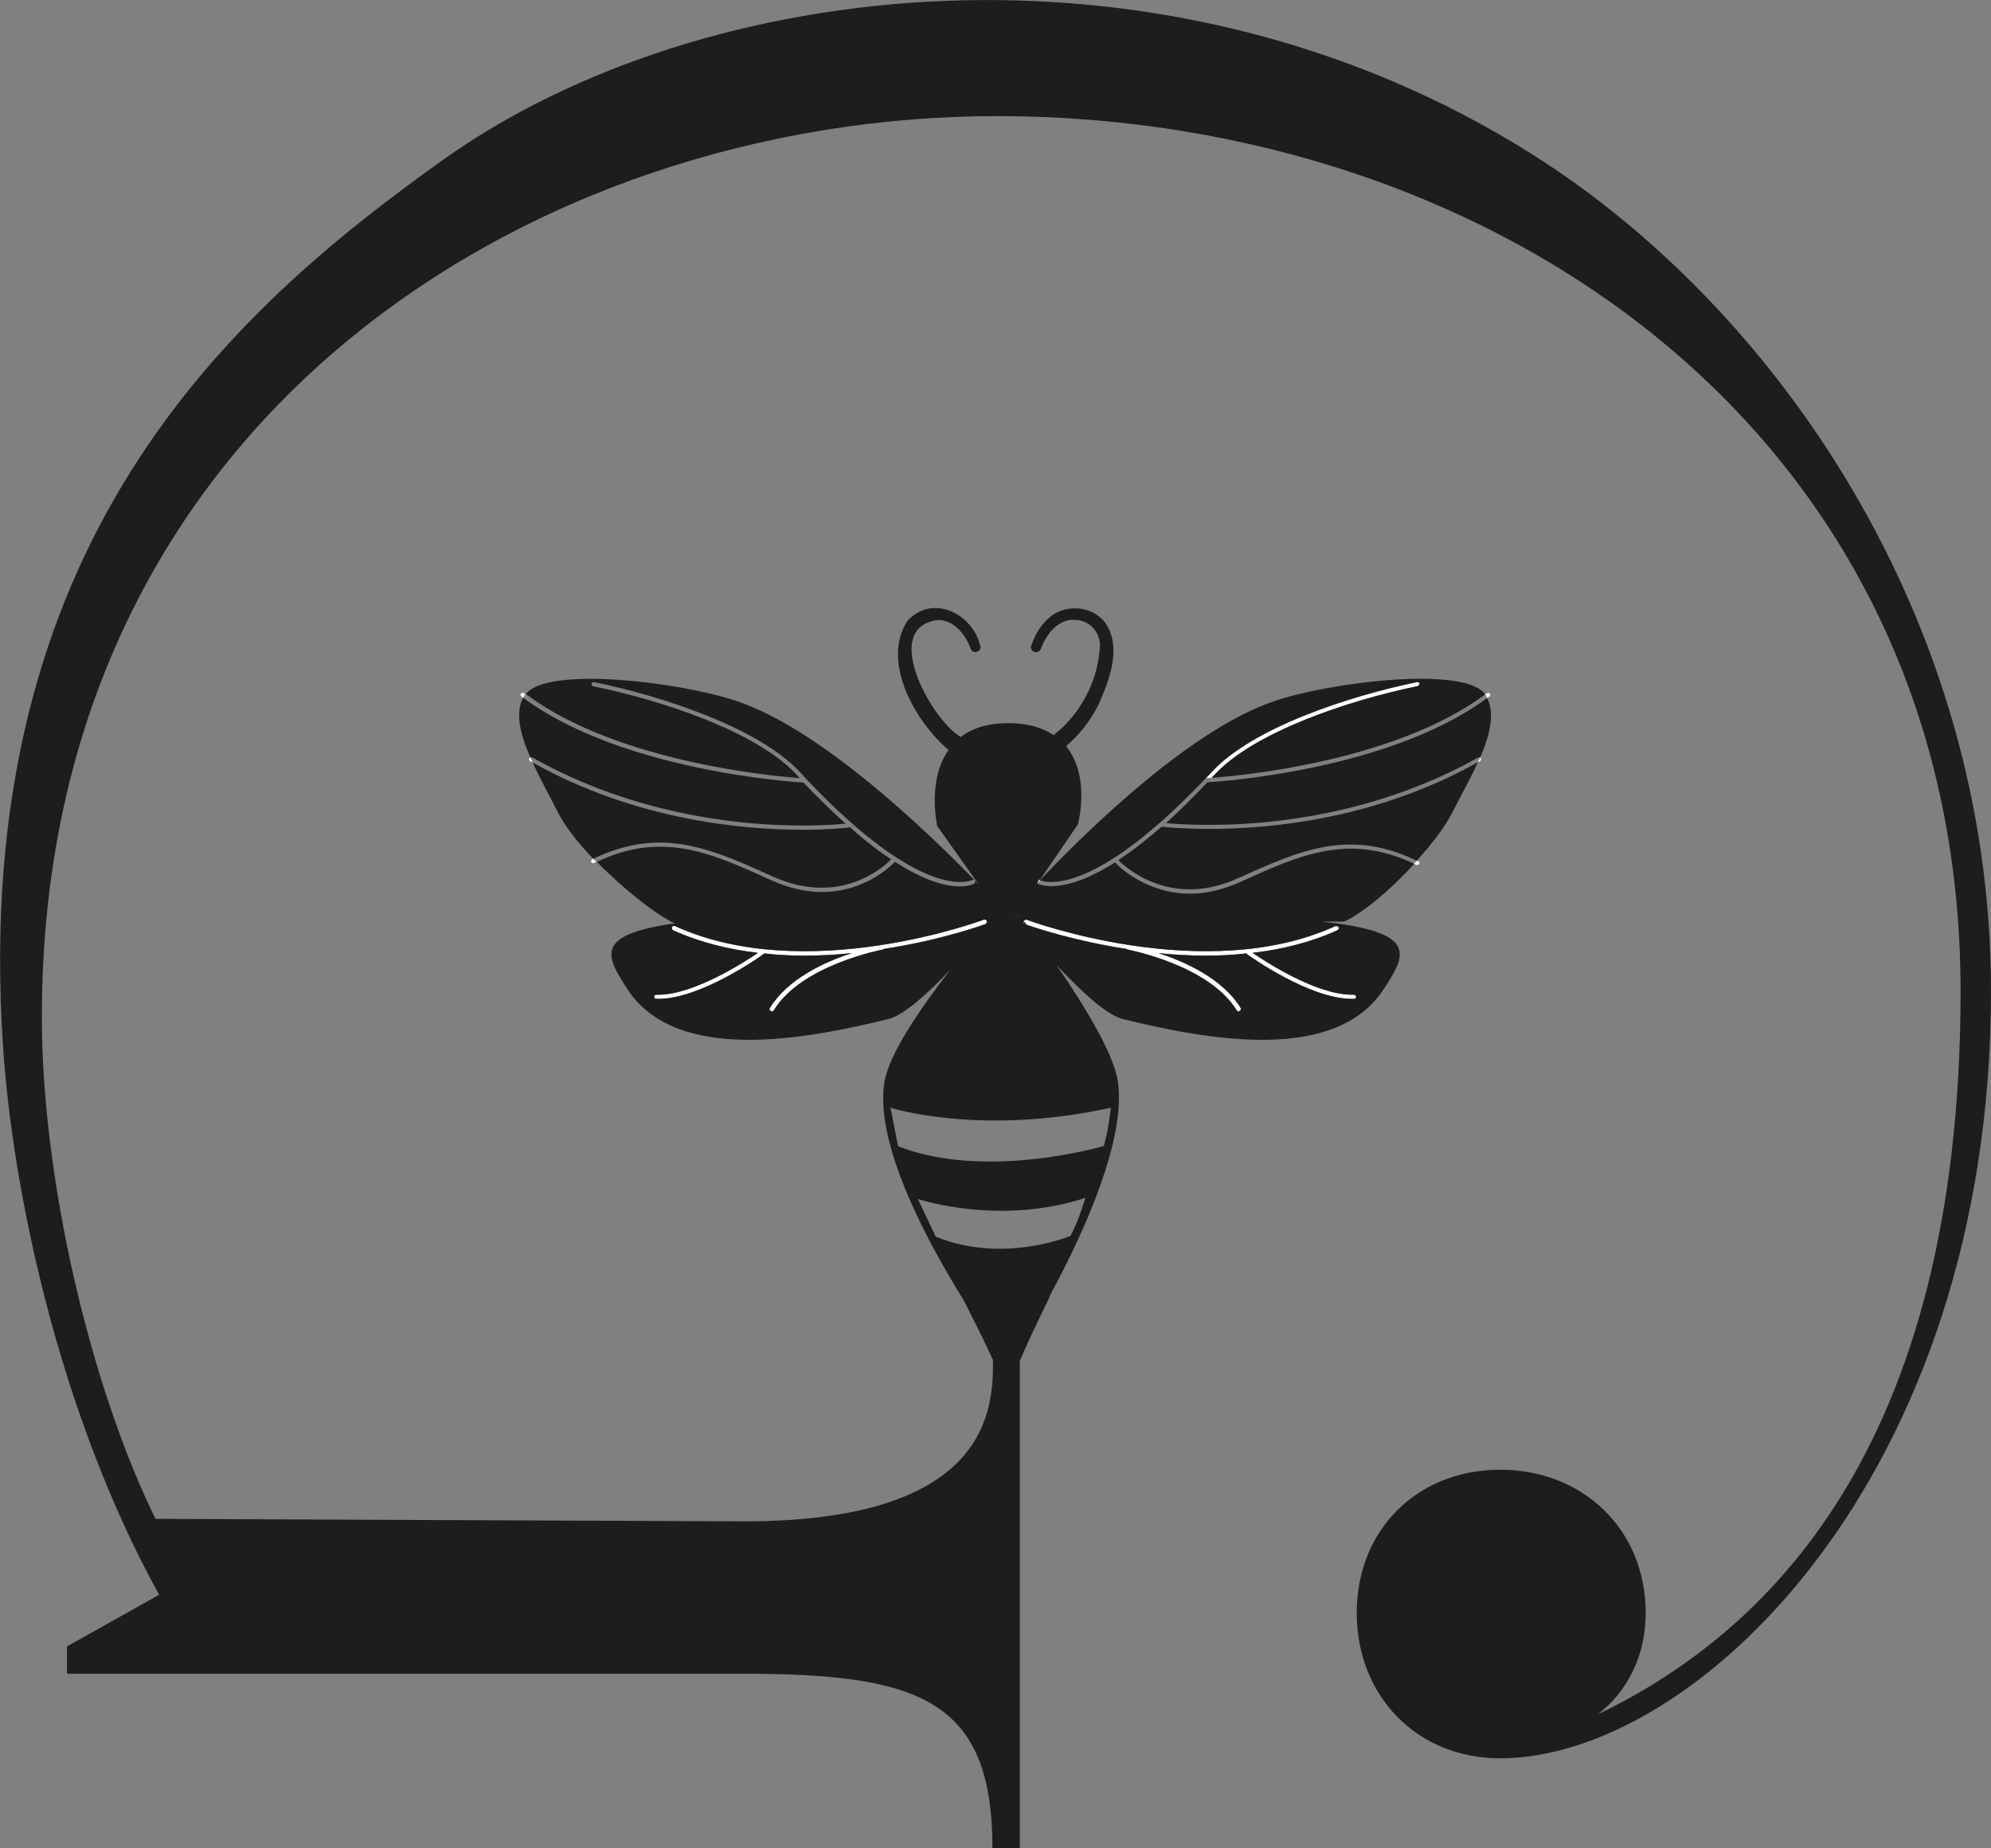
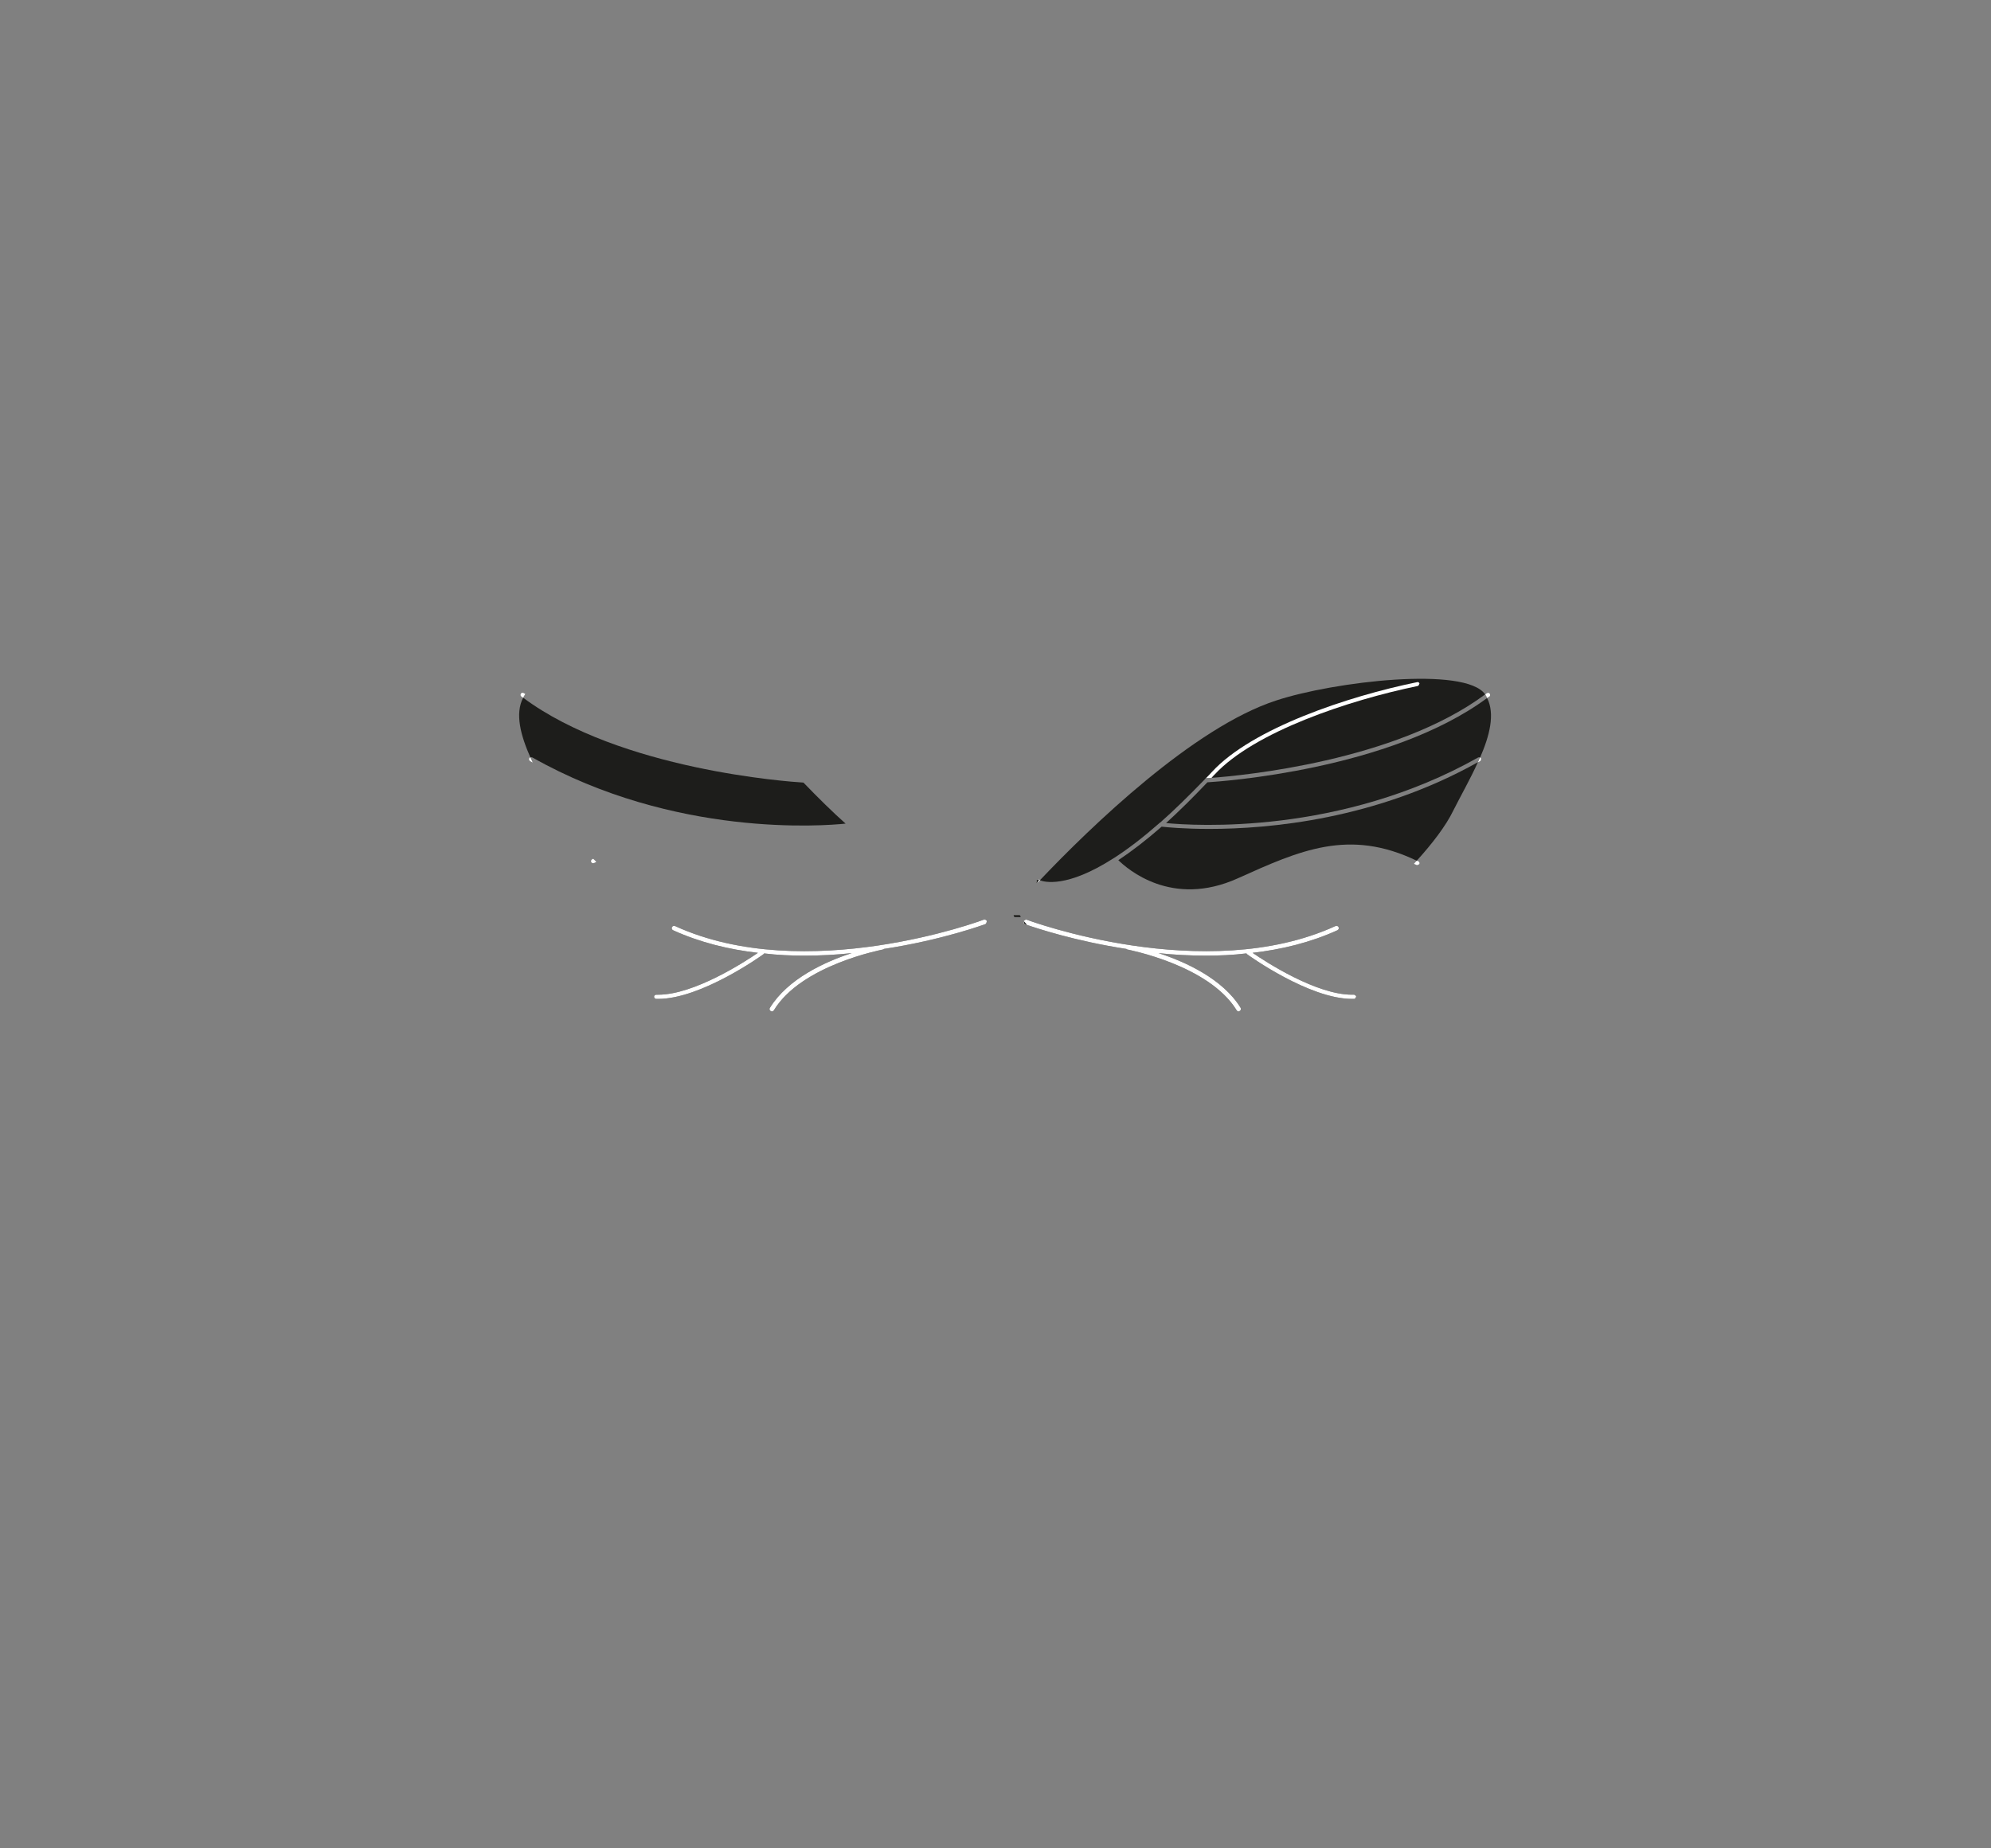
<svg xmlns="http://www.w3.org/2000/svg" viewBox="0 0 71.32 66.22" id="Calque_2">
  <rect x="0" y="0" width="71.32" height="66.22" fill="#808080" stroke="none" />
  <defs>
    <style>.cls-1{fill:none;}.cls-1,.cls-2,.cls-3{stroke-width:0px;}.cls-2{fill:#fff;}.cls-3{fill:#1d1d1b;}</style>
  </defs>
  <g id="Calque_1-2">
    <path d="m36.56,32.85h-.22s-.03-.05-.03-.05h.22s.02.03.03.05Z" class="cls-3" />
    <path d="m52.94,27.31c-.28.62-.63,1.23-.88,1.73-.27.56-.76,1.19-1.31,1.8-2.43-1.17-4.19-.37-6.41.63-2.37,1.07-3.96-.34-4.28-.65.48-.32.99-.71,1.55-1.2h.01c.17.02.79.08,1.7.08,2.15,0,5.96-.34,9.62-2.39Z" class="cls-3" />
-     <path d="m41.54,29.48s-.01.01-.01.01l-.02.02c-.57.5-1.08.89-1.57,1.21-.02.01-.03.02-.05.03-1.68,1.08-2.49.85-2.64.79,1.84-1.94,5.51-5.48,8.46-6.44,2.06-.68,6.78-1.24,7.49-.22-3.23,2.4-8.72,2.91-9.8,2.99h0c-.11.01-.17.01-.18.01s-.02,0-.03.01c-.01,0-.02,0-.02.02-.6.62-1.13,1.14-1.62,1.57Z" class="cls-3" />
+     <path d="m41.54,29.48s-.01.01-.01.01l-.02.02c-.57.5-1.08.89-1.57,1.21-.02.01-.03.02-.05.03-1.68,1.08-2.49.85-2.64.79,1.84-1.94,5.51-5.48,8.46-6.44,2.06-.68,6.78-1.24,7.49-.22-3.23,2.4-8.72,2.91-9.8,2.99c-.11.01-.17.01-.18.01s-.02,0-.03.01c-.01,0-.02,0-.02.02-.6.62-1.13,1.14-1.62,1.57Z" class="cls-3" />
    <path d="m53.02,27.14s-.05-.01-.07,0c-4.93,2.78-10.16,2.45-11.18,2.35.45-.41.94-.89,1.48-1.46.48-.03,6.53-.44,10.02-3.02.29.57.09,1.35-.25,2.13Z" class="cls-3" />
    <path d="m53.02,27.14s-.02.05-.03.07c-.01.03-.03.07-.05.1-3.66,2.05-7.47,2.39-9.62,2.39-.91,0-1.53-.06-1.7-.08h-.01c-.56.49-1.07.88-1.55,1.2.32.31,1.91,1.72,4.28.65,2.22-1,3.98-1.8,6.41-.63-.03.04-.07.07-.1.11-2.35-1.11-4.07-.33-6.25.66-.65.29-1.25.41-1.78.41-1.51,0-2.49-.91-2.69-1.12-1.09.69-1.83.85-2.27.85-.25,0-.41-.05-.49-.08l-.02-.02h0s.03-.04.03-.04c0-.01.01-.01.02-.01.02-.02.04-.04.05-.06.15.06.96.29,2.64-.79.02-.01.03-.02.05-.03.49-.32,1-.71,1.57-1.21l.02-.02s0-.01.01-.01c.49-.43,1.02-.95,1.62-1.57-.01.01-.02.03-.02.05,0,.04.04.07.08.07h.03c-.54.57-1.03,1.05-1.48,1.46,1.02.1,6.25.43,11.18-2.35.02-.01.05-.01.07,0Z" class="cls-1" />
    <path d="m37.25,31.54s-.03.04-.05.06c-.01,0-.02,0-.02.01l-.03.03s-.04-.07,0-.1c.03-.03.06-.03.09-.01h.01s.01.01.01.01Z" class="cls-2" />
    <path d="m50.84,24.5s-.01.07-.06.08c-2.47.51-5.85,1.64-7.27,3.17-.04.04-.08.08-.11.12h0c-.11.01-.17.01-.18.01s-.02,0-.03.01c.07-.07.16-.16.23-.24,1.43-1.55,4.85-2.7,7.35-3.21.04-.01.07.02.08.06Z" class="cls-2" />
-     <path d="m53.27,25.01c-3.49,2.58-9.54,2.99-10.02,3.02h-.03s-.08-.03-.08-.07c0-.02,0-.04.02-.05,0-.01.01-.01.02-.02.01-.01.02-.01.03-.01s.07,0,.18-.01h0c1.08-.08,6.57-.59,9.8-2.99,0,0,0,.01,0,.01.01.02.02.03.03.05s.03.05.03.07Z" class="cls-1" />
    <path d="m53.34,24.96s-.04.03-.07.05c0-.02-.02-.05-.03-.07s-.02-.03-.03-.05c0,0,0-.01,0-.01.02-.02.03-.03.05-.04.03-.02.08-.02.1.01.03.04.02.08-.01.11Z" class="cls-2" />
    <path d="m53.05,27.17s.01.08-.03.1c-.03.02-.05.03-.08.04.02-.03.04-.07.05-.1.01-.02.02-.05.03-.07.02,0,.02.02.03.03Z" class="cls-2" />
    <path d="m50.84,30.96s-.07.05-.1.03c-.03-.01-.06-.03-.09-.04.03-.04.07-.07.1-.11.02,0,.03.01.05.02.04.01.06.06.04.1Z" class="cls-2" />
    <path d="m36.56,32.85h-.22s-.03-.05-.03-.05h.22s.02.03.03.05Z" class="cls-3" />
    <path d="m48.58,35.71s-.03.08-.07.08h-.08c-1.53,0-3.68-1.54-3.77-1.61t-.01-.02c-.49.06-.97.08-1.45.08-.58,0-1.16-.03-1.7-.09.96.31,2.3.92,2.94,1.96.02.04.01.09-.03.11-.01.01-.03.02-.04.02-.03,0-.06-.02-.07-.04-1-1.63-3.89-2.17-3.92-2.18-.01,0-.02-.01-.03-.02-1.83-.28-3.21-.74-3.56-.86-.05-.06-.08-.1-.12-.14h0s.06-.06.1-.05c.07.03,6.39,2.37,11.07.23.04-.02.09,0,.11.04.02.04,0,.09-.04.11-.97.44-2,.69-3.04.81.48.33,2.28,1.5,3.56,1.5h.08s.07.03.07.07Z" class="cls-3" />
    <path d="m48.58,35.71s-.03.08-.07.08h-.08c-1.53,0-3.68-1.54-3.77-1.61t-.01-.02c-.49.06-.97.08-1.45.08-.58,0-1.16-.03-1.7-.09.96.31,2.3.92,2.94,1.96.02.04.01.09-.03.11-.01.01-.03.02-.04.02-.03,0-.06-.02-.07-.04-1-1.63-3.89-2.17-3.92-2.18-.01,0-.02-.01-.03-.02-1.83-.28-3.21-.74-3.56-.86-.05-.02-.07-.03-.08-.03-.04-.02-.06-.07-.04-.11h0s.06-.06.1-.05c.07.03,6.39,2.37,11.07.23.04-.02.09,0,.11.04.02.04,0,.09-.04.11-.97.44-2,.69-3.04.81.48.33,2.28,1.5,3.56,1.5h.08s.07.03.07.07Z" class="cls-2" />
-     <path d="m31.92,30.79c-.22.23-1.8,1.72-4.25.61-2.22-1-3.98-1.8-6.42-.63-.56-.58-1.04-1.2-1.3-1.73-.25-.5-.59-1.11-.87-1.72,3.71,2.08,7.56,2.41,9.67,2.41,1.01,0,1.63-.08,1.65-.08.01,0,.02,0,.03-.02h.01c.55.5,1.04.87,1.48,1.16Z" class="cls-3" />
    <path d="m30.29,29.51c-.76.08-6.12.51-11.22-2.37-.02-.01-.05-.01-.07,0-.35-.79-.56-1.57-.26-2.14,3.49,2.59,9.54,3.01,10.04,3.04.55.57,1.05,1.06,1.51,1.47Z" class="cls-3" />
-     <path d="m34.9,31.56s.01.08-.02.1c-.03.01-.19.1-.52.1-.45,0-1.2-.16-2.32-.88-.15.15-1.09,1.08-2.61,1.08-.54,0-1.15-.12-1.82-.42-2.17-.99-3.9-1.77-6.25-.66l-.06-.06-.05-.05c2.44-1.17,4.2-.37,6.42.63,2.45,1.11,4.03-.38,4.25-.61-.44-.29-.93-.66-1.48-1.16h-.01s-.02.02-.03.02c-.02,0-.64.08-1.65.08-2.11,0-5.96-.33-9.67-2.41-.02-.04-.03-.07-.05-.11-.01-.02-.02-.05-.03-.07.02-.01.05-.01.07,0,5.1,2.88,10.46,2.45,11.22,2.37-.46-.41-.96-.9-1.51-1.47-.5-.03-6.55-.45-10.04-3.04.01-.02.02-.04.03-.06s.02-.03.03-.05c0-.01.01-.01.02-.02,3.23,2.41,8.73,2.93,9.81,3.01-.04-.04-.08-.09-.12-.13-1.42-1.53-4.81-2.66-7.28-3.16-.04,0-.07-.05-.06-.09s.05-.07.09-.06c2.49.51,5.91,1.65,7.36,3.21.08.08.16.17.23.25.01,0,.01.01.02.02,4.24,4.48,5.91,3.62,5.93,3.61.04-.02.08-.01.1.03Z" class="cls-1" />
    <path d="m18.82,24.87s-.02.01-.02.02c-.01.02-.02.03-.03.05s-.02.04-.03.06c-.02-.01-.04-.03-.06-.04-.04-.03-.04-.07-.02-.11.03-.03.07-.04.11-.01.02.01.03.02.05.03Z" class="cls-2" />
    <path d="m19.08,27.32s-.06-.03-.09-.05c-.03-.02-.05-.07-.03-.1.01-.02.02-.03.04-.03.01.02.02.05.03.07.02.04.03.07.05.11Z" class="cls-2" />
    <path d="m21.36,30.88s-.05.03-.08.04c-.04.02-.08,0-.1-.03-.02-.04,0-.08.03-.1.01-.01.03-.01.04-.02l.05.05.06.06Z" class="cls-2" />
    <path d="m35.35,33s-.01.09-.05.11c-.03.01-1.54.57-3.64.89-.01.01-.02.02-.03.02-.03.01-2.92.55-3.91,2.18-.02.02-.04.04-.07.04-.02,0-.03-.01-.05-.02-.03-.02-.05-.07-.02-.11.64-1.04,1.97-1.65,2.93-1.96-.55.06-1.12.09-1.7.09-.47,0-.96-.02-1.44-.08t-.01.02c-.09.07-2.25,1.61-3.78,1.61h-.07c-.05,0-.08-.04-.08-.08s.04-.07.08-.07h.07c1.28,0,3.09-1.17,3.57-1.5-1.04-.12-2.07-.37-3.04-.81-.04-.02-.06-.07-.04-.11.02-.04.07-.06.11-.04,4.68,2.14,11-.2,11.06-.23.05-.01.09.01.11.05Z" class="cls-3" />
    <path d="m35.35,33s-.01.09-.05.11c-.03.01-1.54.57-3.64.89-.01.01-.02.02-.03.02-.03.01-2.92.55-3.91,2.18-.02.02-.04.04-.07.04-.02,0-.03-.01-.05-.02-.03-.02-.05-.07-.02-.11.64-1.04,1.97-1.65,2.93-1.96-.55.06-1.12.09-1.7.09-.47,0-.96-.02-1.44-.08t-.01.02c-.09.07-2.25,1.61-3.78,1.61h-.07c-.05,0-.08-.04-.08-.08s.04-.07.08-.07h.07c1.28,0,3.09-1.17,3.57-1.5-1.04-.12-2.07-.37-3.04-.81-.04-.02-.06-.07-.04-.11.02-.04.07-.06.11-.04,4.68,2.14,11-.2,11.06-.23.05-.01.09.01.11.05Z" class="cls-2" />
    <path d="m36.53,32.8h-.22s.01.01.03.04h.22s-.02-.03-.03-.04Z" class="cls-3" />
    <path d="m36.67,33s0,.09.04.11c.01,0,.03.01.08.03-.05-.06-.08-.1-.12-.14Zm.47-1.46s-.02.07,0,.1l.03-.03v-.02h.01l.04-.06s-.06-.02-.09.01Z" class="cls-3" />
-     <path d="m54.92,5.55c-13.2-8.35-29.78-6.43-39.04.17C8.23,11.17-1.1,19.51.11,37.51c.34,5.09,1.97,13.07,5.59,19.63l-3.3,1.85v.98h24.24c6.33,0,8.91.95,8.91,6.25h.98v-17.46c.45-1.06,1.05-2.22,1.12-2.42h0c1.18-2.19,2.67-5.46,2.4-7.55-.13-1.02-1.24-2.81-2.21-4.22.82.88,1.78,1.79,2.37,1.94,3.1.76,7.65,1.59,9.37-1.09.78-1.21,1.28-2.03-2.25-2.4h.82c.64-.29,1.65-1.12,2.51-2.07-2.35-1.11-4.07-.33-6.25.66-.65.29-1.25.41-1.78.41-1.51,0-2.49-.91-2.69-1.12-1.09.69-1.83.85-2.27.85-.25,0-.41-.05-.49-.08l-.02-.02h0s-.04-.08,0-.11c.03-.03.06-.03.09-.01l1.36-1.99c.02-.07.44-1.68-.38-2.75,0-.02-.03-.04-.05-.05.49-.41.85-.89,1.15-1.45.41-.91.9-2.16.21-3.04-.52-.6-1.52-.6-2.05-.03-.27.26-.43.58-.55.91-.03.09.02.2.12.23.09.03.19-.02.23-.12.2-.56.65-1.07,1.21-1.03.56,0,.99.52.89,1.08-.09,1.18-.73,2.34-1.65,3.05-.42-.29-.97-.43-1.63-.43-.7,0-1.27.17-1.7.5,0-.01-.01-.01-.02-.02-1.01-.6-2.85-3.87-.83-4.17.55-.04,1.01.46,1.21,1.02.07.23.43.11.34-.12-.28-1.13-1.7-1.85-2.6-.88-.96,1.45.27,3.62,1.47,4.63-.75,1.05-.43,2.59-.42,2.66v.05s1.5,2.11,1.5,2.11c-1.84-1.91-5.7-5.61-8.73-6.59-2.07-.68-6.75-1.23-7.49-.23,3.23,2.41,8.73,2.93,9.81,3.01-.04-.04-.08-.09-.12-.13-1.42-1.53-4.81-2.66-7.28-3.16-.04,0-.07-.05-.06-.09s.05-.07.09-.06c2.49.51,5.91,1.65,7.36,3.21.08.08.16.17.23.25.01,0,.01.01.02.02,4.24,4.48,5.91,3.62,5.93,3.61.04-.02.08-.01.1.03.02.03.01.08-.02.1-.03.01-.19.1-.52.1-.45,0-1.2-.16-2.32-.88-.15.15-1.09,1.08-2.61,1.08-.54,0-1.15-.12-1.82-.42-2.17-.99-3.9-1.77-6.25-.66.97.99,2.13,1.9,2.78,2.2h.06c-2.98.4-2.5,1.19-1.76,2.34,1.73,2.68,6.28,1.85,9.37,1.09.56-.14,1.43-.94,2.21-1.76-1.06,1.36-2.2,3.02-2.36,4.03-.35,2.19,1.5,5.66,2.86,7.84,0,.01.01.02.01.03.23.45.66,1.29,1.02,2.08h0c0,1.65-.01,5.78-8.91,5.78l-21.09-.09c-2.34-4.77-4.07-12.17-4.07-17.97C1.48,14.97,19.17,4.16,35.71,4.16c17.85,0,34.52,11.38,34.52,31.35,0,16.61-7.12,23.08-13,25.92,1.05-.81,1.72-2.08,1.72-3.64,0-2.98-2.24-5.13-5.21-5.13s-5.14,2.15-5.14,5.13,2.16,5.21,5.14,5.21c6.99,0,17.58-10.07,17.58-27.49,0-13.42-7.78-24.51-16.4-29.96Zm-7.08,27.63s.09,0,.11.04c.02.04,0,.09-.04.11-.97.44-2,.69-3.04.81.48.33,2.28,1.5,3.56,1.5h.08s.07.03.07.07-.03.08-.07.08h-.08c-1.53,0-3.68-1.54-3.77-1.61t-.01-.02c-.49.06-.97.08-1.45.08-.58,0-1.16-.03-1.7-.09.96.31,2.3.92,2.94,1.96.02.04.01.09-.03.11-.01.01-.03.02-.04.02-.03,0-.06-.02-.07-.04-1-1.63-3.89-2.17-3.92-2.18-.01,0-.02-.01-.03-.02-1.83-.28-3.21-.74-3.56-.86-.05-.02-.07-.03-.08-.03-.04-.02-.06-.07-.04-.11h0s.06-.06.1-.05c.07.03,6.39,2.37,11.07.23Zm-11.31-.38s.02.03.03.05h-.22s-.03-.05-.03-.05h.22Zm-4.87,1.2s-.02.02-.03.02c-.03.01-2.92.55-3.91,2.18-.02.02-.04.04-.07.04-.02,0-.03-.01-.05-.02-.03-.02-.05-.07-.02-.11.64-1.04,1.97-1.65,2.93-1.96-.55.06-1.12.09-1.7.09-.47,0-.96-.02-1.44-.08t-.01.02c-.09.07-2.25,1.61-3.78,1.61h-.07c-.05,0-.08-.04-.08-.08s.04-.07.08-.07h.07c1.28,0,3.09-1.17,3.57-1.5-1.04-.12-2.07-.37-3.04-.81-.04-.02-.06-.07-.04-.11.02-.04.07-.06.11-.04,4.68,2.14,11-.2,11.06-.23.05-.01.09.01.11.05.02.04-.01.09-.05.11-.03.01-1.54.57-3.64.89Zm.24,5.69s3.2,1.03,7.89,0c0,0-.06.7-.25,1.37,0,0-4.21,1.25-7.37.01l-.27-1.38Zm1.62,4.62l-.64-1.35c.23.07,3,.94,6-.04,0,0-.23.79-.53,1.36,0,0-2.4,1.02-4.83.03Z" class="cls-3" />
  </g>
</svg>